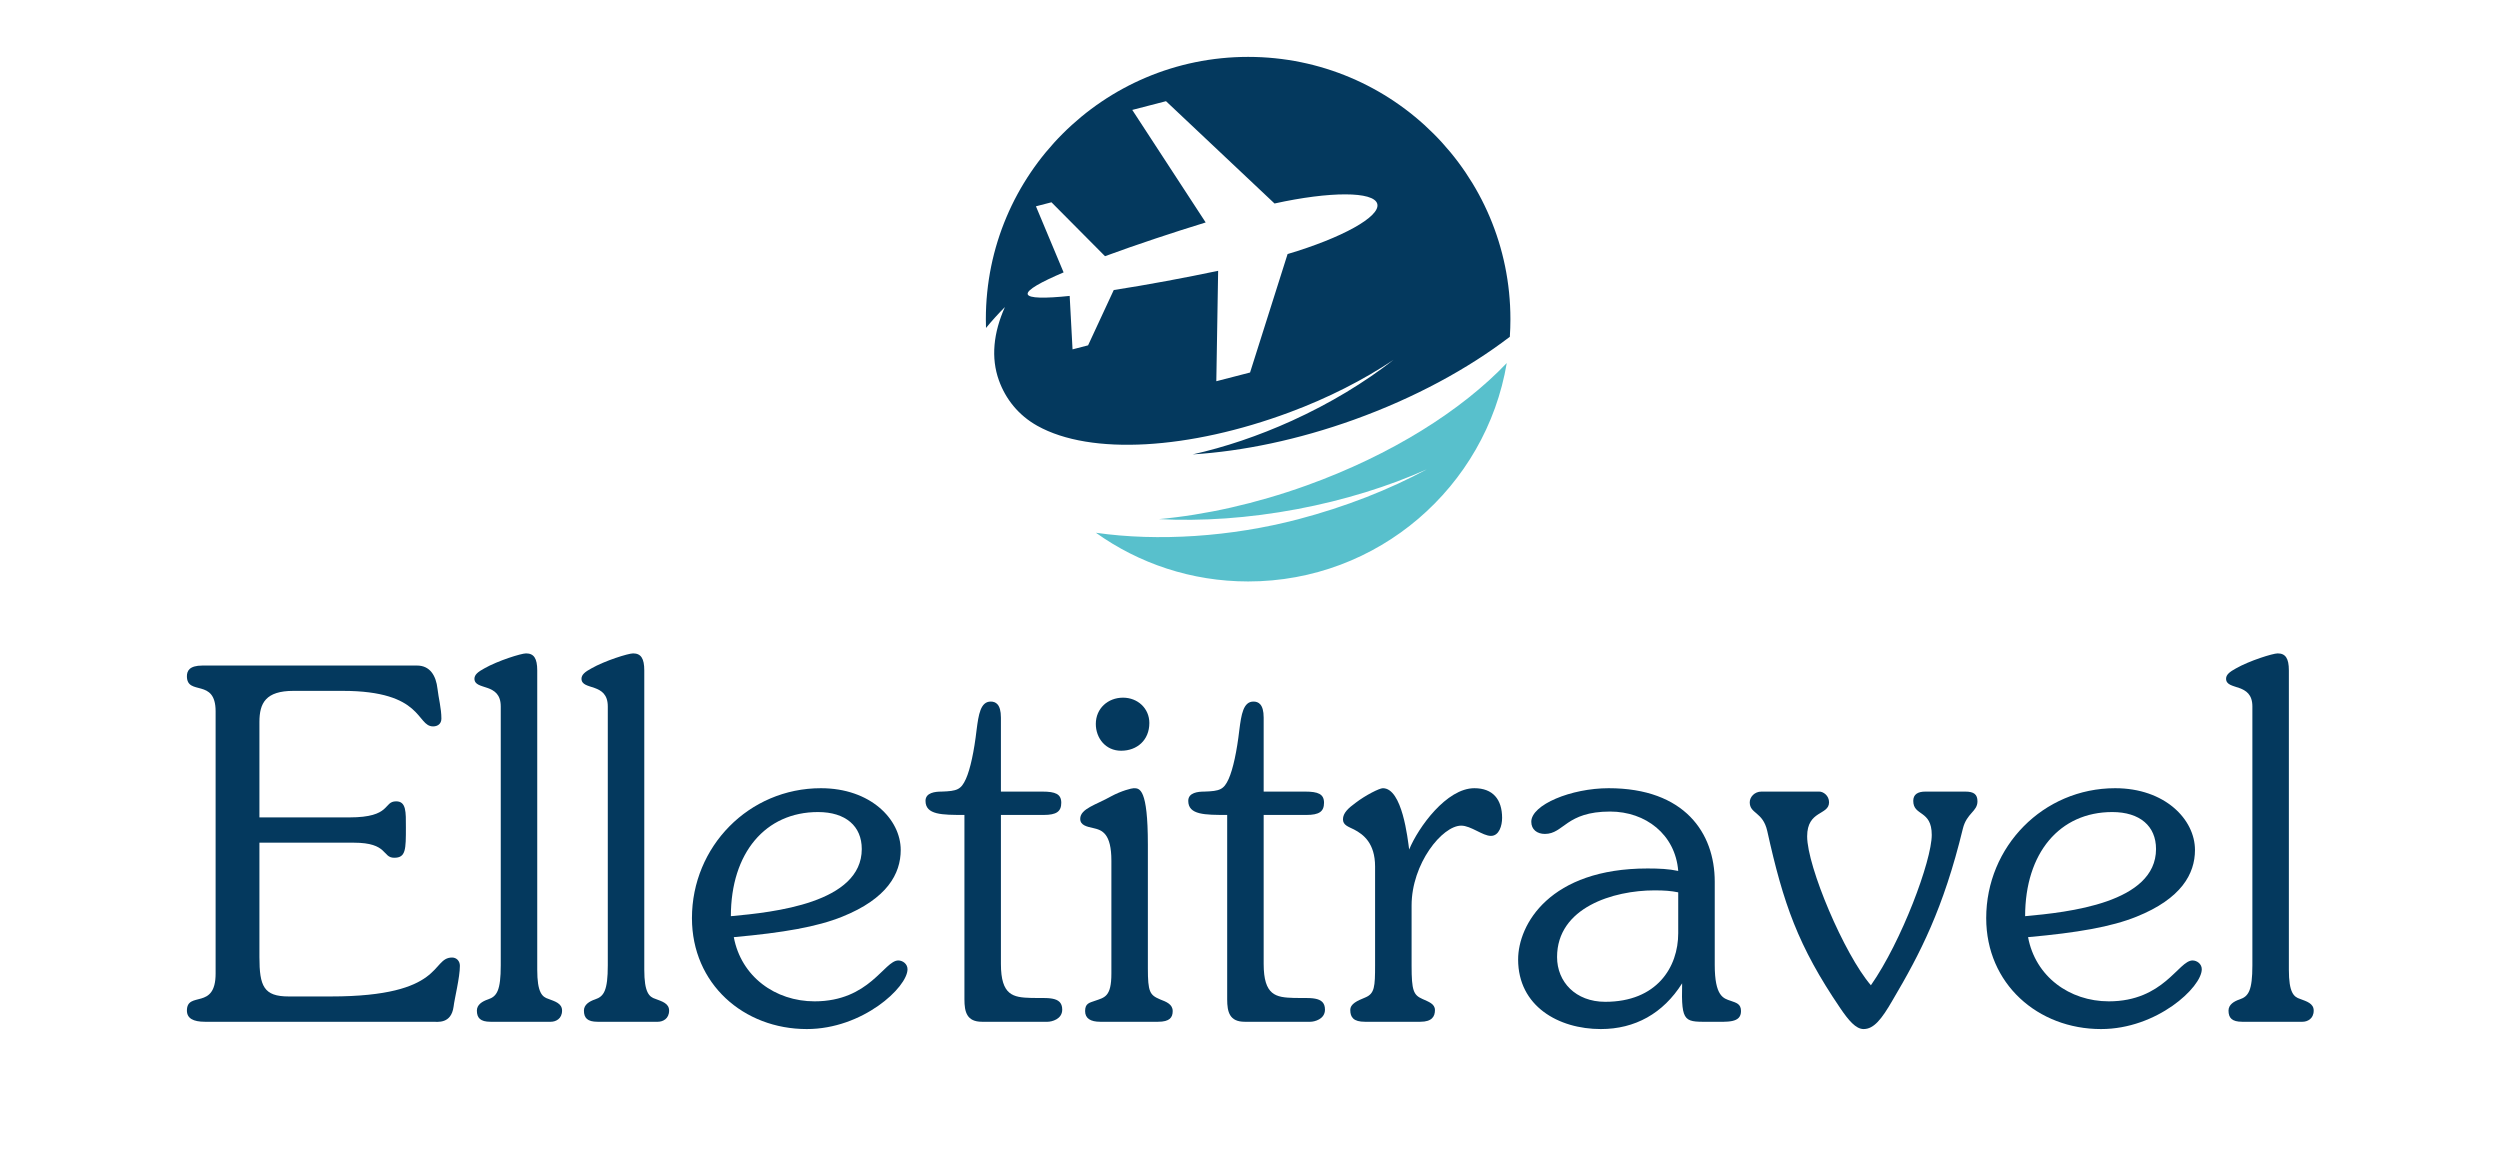
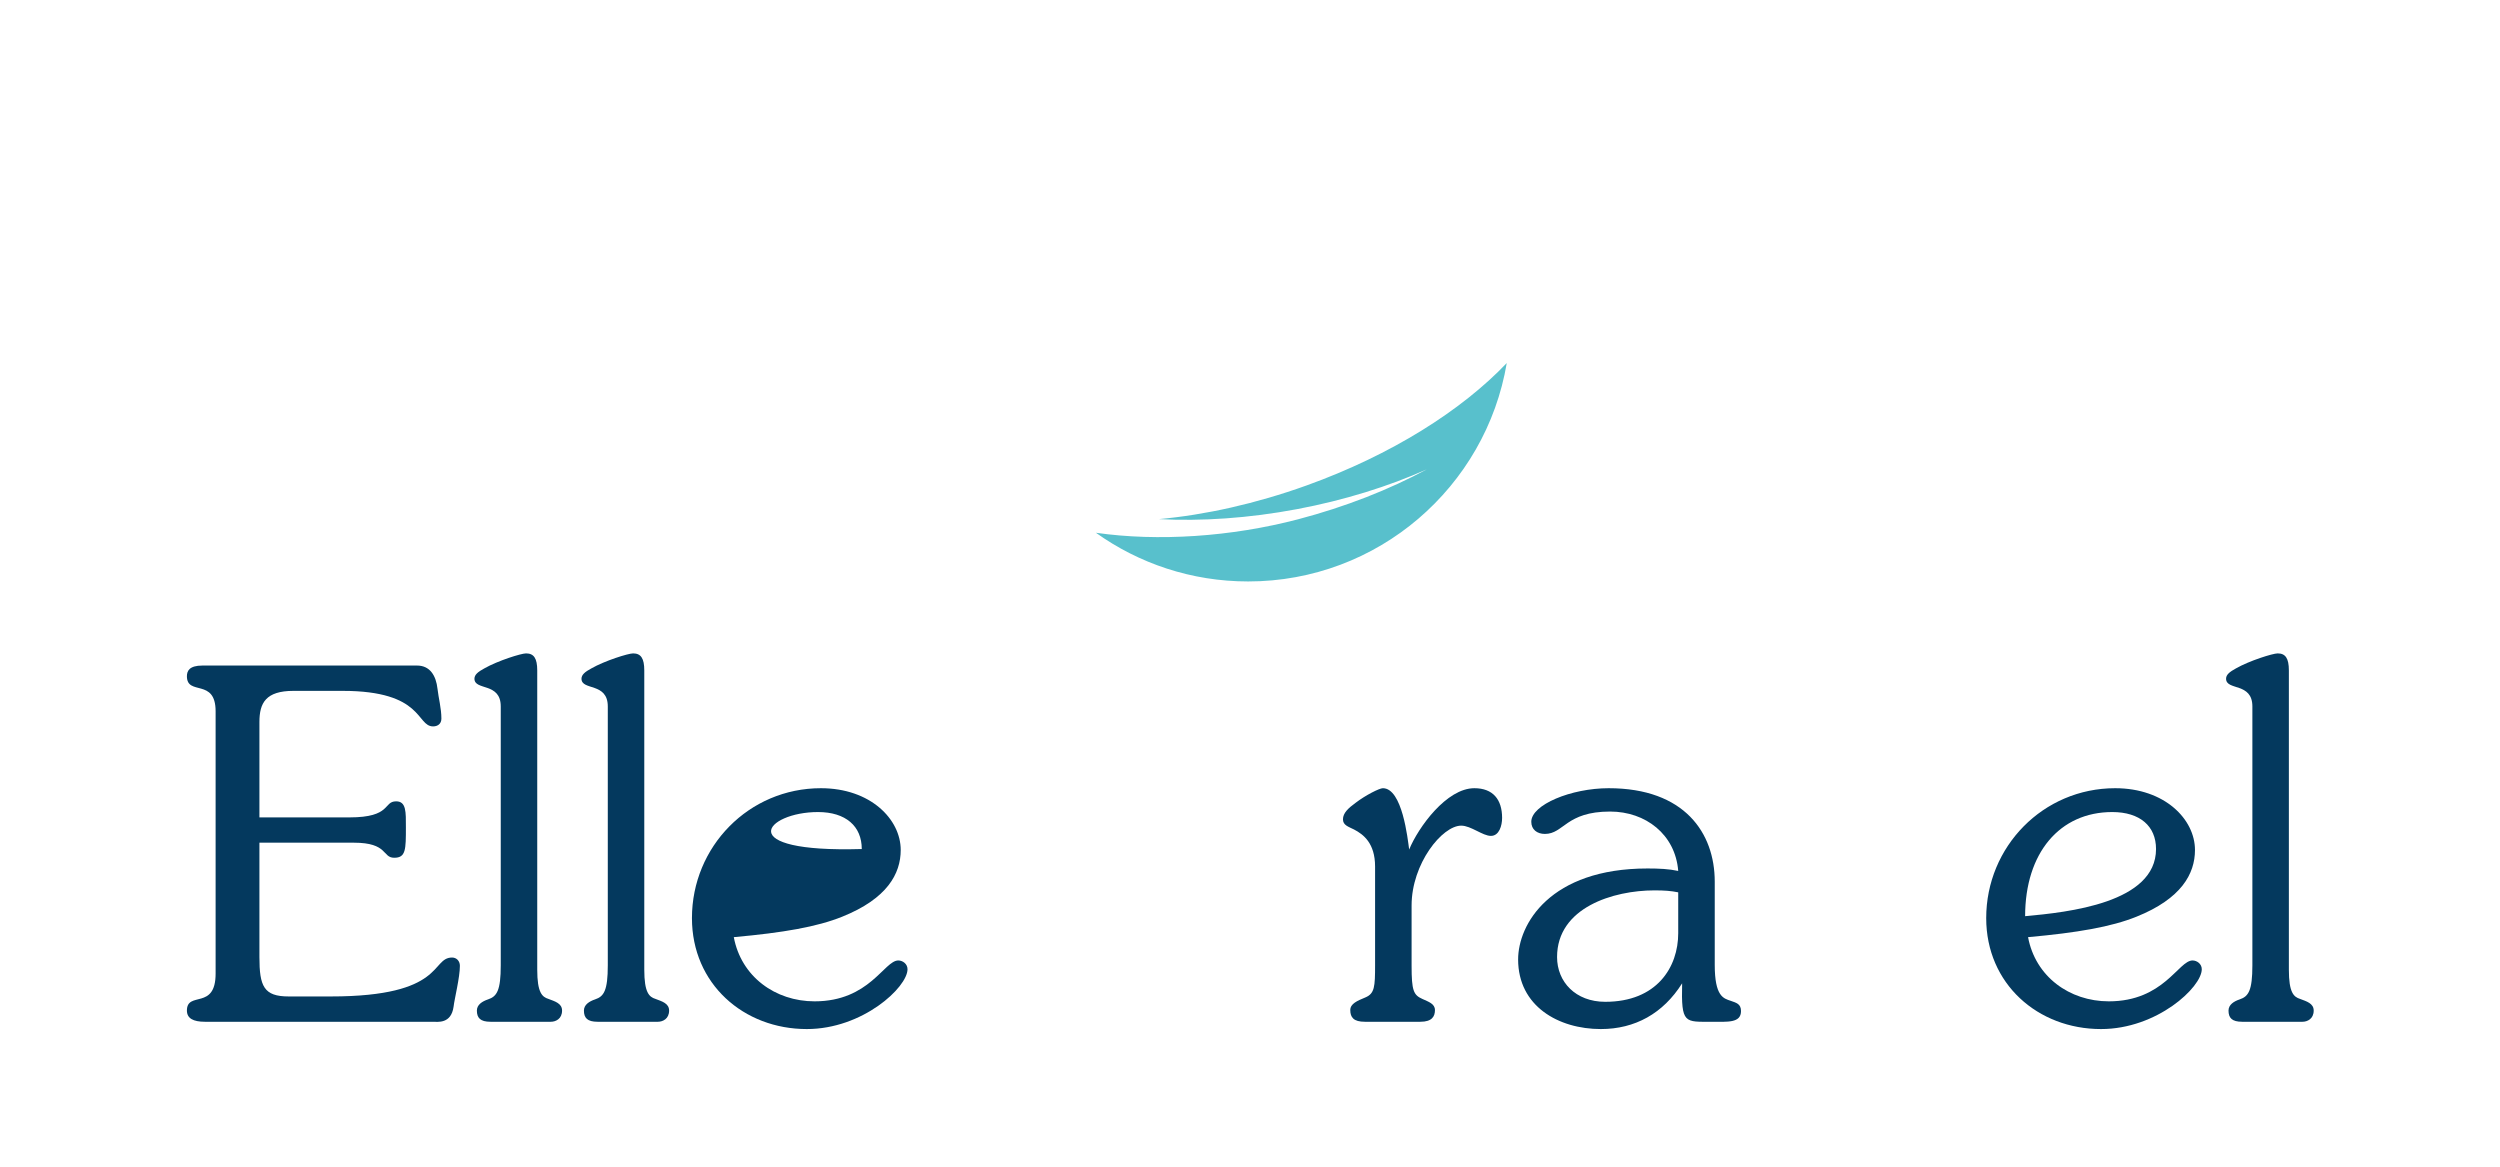
<svg xmlns="http://www.w3.org/2000/svg" width="450" zoomAndPan="magnify" viewBox="0 0 337.5 157.5" height="210" preserveAspectRatio="xMidYMid meet" version="1.0">
  <defs>
    <g />
    <clipPath id="d54975822d">
      <path d="M 133.09 7.68 L 204 7.68 L 204 62 L 133.09 62 Z M 133.09 7.68 " clip-rule="nonzero" />
    </clipPath>
    <clipPath id="3c9a5677cd">
      <path d="M 147 49 L 204 49 L 204 78.707 L 147 78.707 Z M 147 49 " clip-rule="nonzero" />
    </clipPath>
  </defs>
  <g clip-path="url(#d54975822d)">
-     <path fill="#04395e" d="M 143.586 36.773 L 139.852 27.852 L 141.949 27.309 L 149.176 34.586 C 153.496 32.996 158.488 31.344 162.766 30.031 L 152.855 14.84 L 157.41 13.66 L 172.062 27.473 C 179.492 25.832 185.488 25.809 185.934 27.527 C 186.379 29.25 181.117 32.133 173.824 34.297 L 168.758 50.289 L 164.203 51.465 L 164.449 36.559 C 160.074 37.48 154.906 38.453 150.355 39.156 L 146.891 46.621 L 144.793 47.164 L 144.406 39.949 C 141.121 40.289 138.887 40.293 138.738 39.719 C 138.59 39.145 140.547 38.066 143.586 36.773 Z M 135.664 41.449 C 134.109 44.926 133.758 48.305 134.852 51.348 C 135.75 53.844 137.457 56.039 140.039 57.484 C 147.27 61.527 160.578 60.684 174.078 55.668 C 179.332 53.715 184.082 51.277 188.121 48.582 C 184.238 51.617 179.598 54.441 174.406 56.801 C 169.855 58.867 165.32 60.379 161.012 61.344 C 167.734 60.922 175.203 59.383 182.797 56.656 C 190.98 53.711 198.172 49.793 203.828 45.465 C 203.879 44.68 203.906 43.887 203.906 43.09 C 203.906 23.535 188.051 7.68 168.5 7.68 C 148.945 7.68 133.09 23.535 133.09 43.09 C 133.09 43.484 133.098 43.879 133.109 44.273 C 133.887 43.328 134.738 42.387 135.664 41.449 " fill-opacity="1" fill-rule="nonzero" />
-   </g>
+     </g>
  <g clip-path="url(#3c9a5677cd)">
    <path fill="#58c0cc" d="M 176.391 65.535 C 169.488 68.016 162.68 69.516 156.449 70.082 C 162.199 70.383 168.543 69.969 175.102 68.734 C 181.512 67.527 187.445 65.664 192.613 63.363 C 187.559 66.086 181.676 68.414 175.25 70.102 C 166.207 72.473 156.336 73.129 147.945 71.922 C 153.738 76.059 160.836 78.496 168.5 78.496 C 186.035 78.496 200.594 65.746 203.414 49.008 C 197.348 55.391 187.836 61.418 176.391 65.535 " fill-opacity="1" fill-rule="nonzero" />
  </g>
  <g fill="#04395e" fill-opacity="1">
    <g transform="translate(23.327, 137.939)">
      <g>
        <path d="M 4.008 -48.09 C 2.234 -48.09 1.906 -47.367 1.906 -46.645 C 1.906 -43.949 5.781 -46.445 5.781 -41.914 L 5.781 -6.504 C 5.781 -1.512 1.906 -4.203 1.906 -1.512 C 1.906 -0.461 2.758 0 4.336 0 L 35.082 0 C 35.738 0 37.578 0.328 37.906 -2.035 C 38.035 -3.152 38.758 -5.977 38.758 -7.555 C 38.758 -8.211 38.301 -8.672 37.707 -8.672 C 34.816 -8.672 36.789 -3.418 21.352 -3.418 L 15.637 -3.418 C 12.285 -3.418 11.695 -4.797 11.695 -8.738 L 11.695 -24.176 L 24.438 -24.176 C 29.102 -24.176 28.25 -22.141 29.891 -22.141 C 31.469 -22.141 31.469 -23.254 31.469 -26.277 C 31.469 -28.312 31.531 -29.758 30.152 -29.758 C 28.379 -29.758 29.562 -27.59 23.848 -27.59 L 11.695 -27.59 L 11.695 -40.469 C 11.695 -43.031 12.547 -44.672 16.293 -44.672 L 22.926 -44.672 C 33.898 -44.672 32.848 -39.875 35.145 -39.875 C 35.738 -39.875 36.262 -40.203 36.262 -40.926 C 36.262 -42.309 35.867 -43.754 35.738 -44.934 C 35.539 -46.773 34.688 -48.09 32.977 -48.09 Z M 4.008 -48.09 " />
      </g>
    </g>
  </g>
  <g fill="#04395e" fill-opacity="1">
    <g transform="translate(62.738, 137.939)">
      <g>
        <path d="M 1.312 -46.312 C 1.312 -44.672 4.863 -45.855 4.863 -42.57 L 4.863 -7.621 C 4.863 -4.203 4.336 -3.418 3.152 -3.023 C 2.363 -2.758 1.641 -2.301 1.641 -1.512 C 1.641 -0.527 2.102 0 3.48 0 L 11.629 0 C 12.285 0 13.141 -0.395 13.141 -1.512 C 13.141 -2.496 12.152 -2.758 11.301 -3.086 C 10.445 -3.352 9.789 -3.941 9.789 -7.027 L 9.789 -47.43 C 9.789 -49.074 9.328 -49.73 8.277 -49.73 C 7.621 -49.73 4.469 -48.746 2.629 -47.695 C 1.773 -47.234 1.312 -46.84 1.312 -46.312 Z M 1.312 -46.312 " />
      </g>
    </g>
  </g>
  <g fill="#04395e" fill-opacity="1">
    <g transform="translate(77.189, 137.939)">
      <g>
        <path d="M 1.312 -46.312 C 1.312 -44.672 4.863 -45.855 4.863 -42.57 L 4.863 -7.621 C 4.863 -4.203 4.336 -3.418 3.152 -3.023 C 2.363 -2.758 1.641 -2.301 1.641 -1.512 C 1.641 -0.527 2.102 0 3.48 0 L 11.629 0 C 12.285 0 13.141 -0.395 13.141 -1.512 C 13.141 -2.496 12.152 -2.758 11.301 -3.086 C 10.445 -3.352 9.789 -3.941 9.789 -7.027 L 9.789 -47.43 C 9.789 -49.074 9.328 -49.73 8.277 -49.73 C 7.621 -49.73 4.469 -48.746 2.629 -47.695 C 1.773 -47.234 1.312 -46.84 1.312 -46.312 Z M 1.312 -46.312 " />
      </g>
    </g>
  </g>
  <g fill="#04395e" fill-opacity="1">
    <g transform="translate(91.64, 137.939)">
      <g>
-         <path d="M 1.773 -13.992 C 1.773 -5.125 8.738 0.984 17.277 0.984 C 24.832 0.984 30.875 -4.664 30.875 -7.094 C 30.875 -7.816 30.219 -8.277 29.629 -8.277 C 27.723 -8.277 25.754 -2.758 18.328 -2.758 C 13.008 -2.758 8.41 -6.109 7.422 -11.43 L 7.488 -11.43 C 14.059 -12.023 18.656 -12.809 22.074 -14.191 C 28.117 -16.621 29.957 -19.973 29.957 -23.191 C 29.957 -27.328 25.883 -31.531 19.184 -31.531 C 9.461 -31.531 1.773 -23.648 1.773 -13.992 Z M 18.789 -28.312 C 22.531 -28.312 24.699 -26.41 24.699 -23.32 C 24.699 -16.031 12.809 -14.781 7.027 -14.254 C 7.027 -22.797 11.695 -28.312 18.789 -28.312 Z M 18.789 -28.312 " />
+         <path d="M 1.773 -13.992 C 1.773 -5.125 8.738 0.984 17.277 0.984 C 24.832 0.984 30.875 -4.664 30.875 -7.094 C 30.875 -7.816 30.219 -8.277 29.629 -8.277 C 27.723 -8.277 25.754 -2.758 18.328 -2.758 C 13.008 -2.758 8.41 -6.109 7.422 -11.43 L 7.488 -11.43 C 14.059 -12.023 18.656 -12.809 22.074 -14.191 C 28.117 -16.621 29.957 -19.973 29.957 -23.191 C 29.957 -27.328 25.883 -31.531 19.184 -31.531 C 9.461 -31.531 1.773 -23.648 1.773 -13.992 Z M 18.789 -28.312 C 22.531 -28.312 24.699 -26.41 24.699 -23.32 C 7.027 -22.797 11.695 -28.312 18.789 -28.312 Z M 18.789 -28.312 " />
      </g>
    </g>
  </g>
  <g fill="#04395e" fill-opacity="1">
    <g transform="translate(124.483, 137.939)">
      <g>
-         <path d="M 0.461 -29.824 C 0.461 -27.922 2.695 -27.922 5.715 -27.922 L 5.715 -3.023 C 5.715 -1.312 6.043 0 8.082 0 L 16.949 0 C 17.473 0 18.918 -0.328 18.918 -1.641 C 18.918 -3.547 16.754 -3.152 14.715 -3.219 C 12.285 -3.285 10.641 -3.547 10.641 -7.816 L 10.641 -27.922 L 16.422 -27.922 C 18.133 -27.922 18.789 -28.379 18.789 -29.562 C 18.789 -30.746 18 -31.074 16.227 -31.074 L 10.641 -31.074 L 10.641 -41.059 C 10.641 -42.898 9.918 -43.227 9.262 -43.227 C 7.883 -43.227 7.621 -41.453 7.359 -39.418 C 7.027 -36.527 6.504 -34.094 5.914 -32.781 C 5.254 -31.336 4.73 -31.141 2.629 -31.074 C 1.773 -31.074 0.461 -30.941 0.461 -29.824 Z M 0.461 -29.824 " />
-       </g>
+         </g>
    </g>
  </g>
  <g fill="#04395e" fill-opacity="1">
    <g transform="translate(144.189, 137.939)">
      <g>
-         <path d="M 3.746 -40.203 C 3.746 -38.301 5.059 -36.59 7.16 -36.59 C 9.328 -36.59 10.973 -38.035 10.973 -40.336 C 10.973 -42.309 9.395 -43.754 7.422 -43.754 C 5.387 -43.754 3.746 -42.309 3.746 -40.203 Z M 1.641 -27.395 C 1.641 -26.539 2.496 -26.344 3.418 -26.145 C 4.598 -25.883 5.848 -25.422 5.848 -21.746 L 5.848 -6.504 C 5.848 -3.352 4.926 -3.285 3.613 -2.824 C 2.891 -2.562 2.301 -2.496 2.301 -1.445 C 2.301 -0.461 3.023 0 4.336 0 L 12.152 0 C 13.73 0 14.125 -0.59 14.125 -1.445 C 14.125 -2.363 13.27 -2.695 12.418 -3.023 C 11.035 -3.613 10.773 -4.008 10.773 -7.227 L 10.773 -23.914 C 10.773 -31.531 9.656 -31.531 8.867 -31.531 C 8.605 -31.531 7.227 -31.203 5.781 -30.418 C 3.809 -29.301 1.641 -28.773 1.641 -27.395 Z M 1.641 -27.395 " />
-       </g>
+         </g>
    </g>
  </g>
  <g fill="#04395e" fill-opacity="1">
    <g transform="translate(159.954, 137.939)">
      <g>
-         <path d="M 0.461 -29.824 C 0.461 -27.922 2.695 -27.922 5.715 -27.922 L 5.715 -3.023 C 5.715 -1.312 6.043 0 8.082 0 L 16.949 0 C 17.473 0 18.918 -0.328 18.918 -1.641 C 18.918 -3.547 16.754 -3.152 14.715 -3.219 C 12.285 -3.285 10.641 -3.547 10.641 -7.816 L 10.641 -27.922 L 16.422 -27.922 C 18.133 -27.922 18.789 -28.379 18.789 -29.562 C 18.789 -30.746 18 -31.074 16.227 -31.074 L 10.641 -31.074 L 10.641 -41.059 C 10.641 -42.898 9.918 -43.227 9.262 -43.227 C 7.883 -43.227 7.621 -41.453 7.359 -39.418 C 7.027 -36.527 6.504 -34.094 5.914 -32.781 C 5.254 -31.336 4.73 -31.141 2.629 -31.074 C 1.773 -31.074 0.461 -30.941 0.461 -29.824 Z M 0.461 -29.824 " />
-       </g>
+         </g>
    </g>
  </g>
  <g fill="#04395e" fill-opacity="1">
    <g transform="translate(179.659, 137.939)">
      <g>
        <path d="M 1.641 -27.328 C 1.641 -26.539 2.363 -26.344 3.152 -25.949 C 4.402 -25.293 5.977 -24.109 5.977 -20.957 L 5.977 -7.621 C 5.977 -4.73 5.914 -3.809 4.664 -3.285 C 3.547 -2.824 2.629 -2.43 2.629 -1.578 C 2.629 -0.59 3.086 0 4.598 0 L 12.086 0 C 13.664 0 14.059 -0.723 14.059 -1.578 C 14.059 -2.43 13.203 -2.695 12.352 -3.086 C 11.168 -3.613 10.906 -4.203 10.906 -7.555 L 10.906 -15.699 C 10.906 -21.352 15.043 -26.477 17.605 -26.477 C 18.918 -26.477 20.496 -25.094 21.613 -25.094 C 22.73 -25.094 23.125 -26.477 23.125 -27.527 C 23.125 -30.023 21.875 -31.531 19.379 -31.531 C 15.637 -31.531 11.824 -26.277 10.578 -23.254 C 10.379 -24.699 9.656 -31.531 7.027 -31.531 C 6.57 -31.531 4.73 -30.613 3.352 -29.562 C 2.363 -28.84 1.641 -28.184 1.641 -27.328 Z M 1.641 -27.328 " />
      </g>
    </g>
  </g>
  <g fill="#04395e" fill-opacity="1">
    <g transform="translate(203.306, 137.939)">
      <g>
        <path d="M 3.418 -27 C 3.418 -25.949 4.203 -25.359 5.254 -25.359 C 7.816 -25.359 8.082 -28.379 14.059 -28.379 C 18.855 -28.379 22.863 -25.293 23.254 -20.363 C 22.008 -20.629 20.695 -20.695 19.117 -20.695 C 5.914 -20.695 1.641 -13.141 1.641 -8.41 C 1.641 -2.102 7.094 0.984 12.809 0.984 C 17.41 0.984 21.219 -1.117 23.781 -5.191 C 23.648 0.328 24.109 0 27.855 0 C 29.891 0 31.73 0.195 31.73 -1.445 C 31.73 -2.43 31.074 -2.562 30.352 -2.824 C 29.363 -3.152 28.184 -3.418 28.184 -7.688 L 28.184 -18.918 C 28.184 -25.488 24.109 -31.531 13.863 -31.531 C 8.805 -31.531 3.418 -29.301 3.418 -27 Z M 20.035 -17.738 C 21.418 -17.738 22.27 -17.672 23.254 -17.473 L 23.254 -11.957 C 23.254 -7.359 20.363 -2.695 13.402 -2.695 C 9.395 -2.695 6.898 -5.387 6.898 -8.738 C 6.898 -15.438 14.52 -17.738 20.035 -17.738 Z M 20.035 -17.738 " />
      </g>
    </g>
  </g>
  <g fill="#04395e" fill-opacity="1">
    <g transform="translate(236.149, 137.939)">
      <g>
-         <path d="M 1.641 -31.074 C 0.723 -31.074 0.066 -30.352 0.066 -29.629 C 0.066 -28.051 1.84 -28.379 2.43 -25.754 C 4.598 -15.965 6.57 -10.25 12.285 -1.84 C 13.402 -0.195 14.387 0.984 15.438 0.984 C 16.816 0.984 17.867 -0.328 19.379 -2.957 C 23.059 -9.195 26.211 -15.242 28.84 -26.082 C 29.363 -28.184 30.809 -28.379 30.809 -29.758 C 30.809 -30.68 30.352 -31.074 29.168 -31.074 L 23.781 -31.074 C 22.73 -31.074 22.141 -30.68 22.141 -29.824 C 22.141 -27.723 24.637 -28.641 24.637 -25.227 C 24.637 -21.746 20.562 -10.84 16.422 -4.926 C 12.809 -9.133 7.816 -20.957 7.816 -25.031 C 7.816 -28.578 10.773 -27.855 10.773 -29.629 C 10.773 -30.547 9.984 -31.074 9.461 -31.074 Z M 1.641 -31.074 " />
-       </g>
+         </g>
    </g>
  </g>
  <g fill="#04395e" fill-opacity="1">
    <g transform="translate(266.365, 137.939)">
      <g>
        <path d="M 1.773 -13.992 C 1.773 -5.125 8.738 0.984 17.277 0.984 C 24.832 0.984 30.875 -4.664 30.875 -7.094 C 30.875 -7.816 30.219 -8.277 29.629 -8.277 C 27.723 -8.277 25.754 -2.758 18.328 -2.758 C 13.008 -2.758 8.41 -6.109 7.422 -11.43 L 7.488 -11.43 C 14.059 -12.023 18.656 -12.809 22.074 -14.191 C 28.117 -16.621 29.957 -19.973 29.957 -23.191 C 29.957 -27.328 25.883 -31.531 19.184 -31.531 C 9.461 -31.531 1.773 -23.648 1.773 -13.992 Z M 18.789 -28.312 C 22.531 -28.312 24.699 -26.41 24.699 -23.32 C 24.699 -16.031 12.809 -14.781 7.027 -14.254 C 7.027 -22.797 11.695 -28.312 18.789 -28.312 Z M 18.789 -28.312 " />
      </g>
    </g>
  </g>
  <g fill="#04395e" fill-opacity="1">
    <g transform="translate(299.208, 137.939)">
      <g>
        <path d="M 1.312 -46.312 C 1.312 -44.672 4.863 -45.855 4.863 -42.57 L 4.863 -7.621 C 4.863 -4.203 4.336 -3.418 3.152 -3.023 C 2.363 -2.758 1.641 -2.301 1.641 -1.512 C 1.641 -0.527 2.102 0 3.48 0 L 11.629 0 C 12.285 0 13.141 -0.395 13.141 -1.512 C 13.141 -2.496 12.152 -2.758 11.301 -3.086 C 10.445 -3.352 9.789 -3.941 9.789 -7.027 L 9.789 -47.43 C 9.789 -49.074 9.328 -49.73 8.277 -49.73 C 7.621 -49.73 4.469 -48.746 2.629 -47.695 C 1.773 -47.234 1.312 -46.84 1.312 -46.312 Z M 1.312 -46.312 " />
      </g>
    </g>
  </g>
</svg>